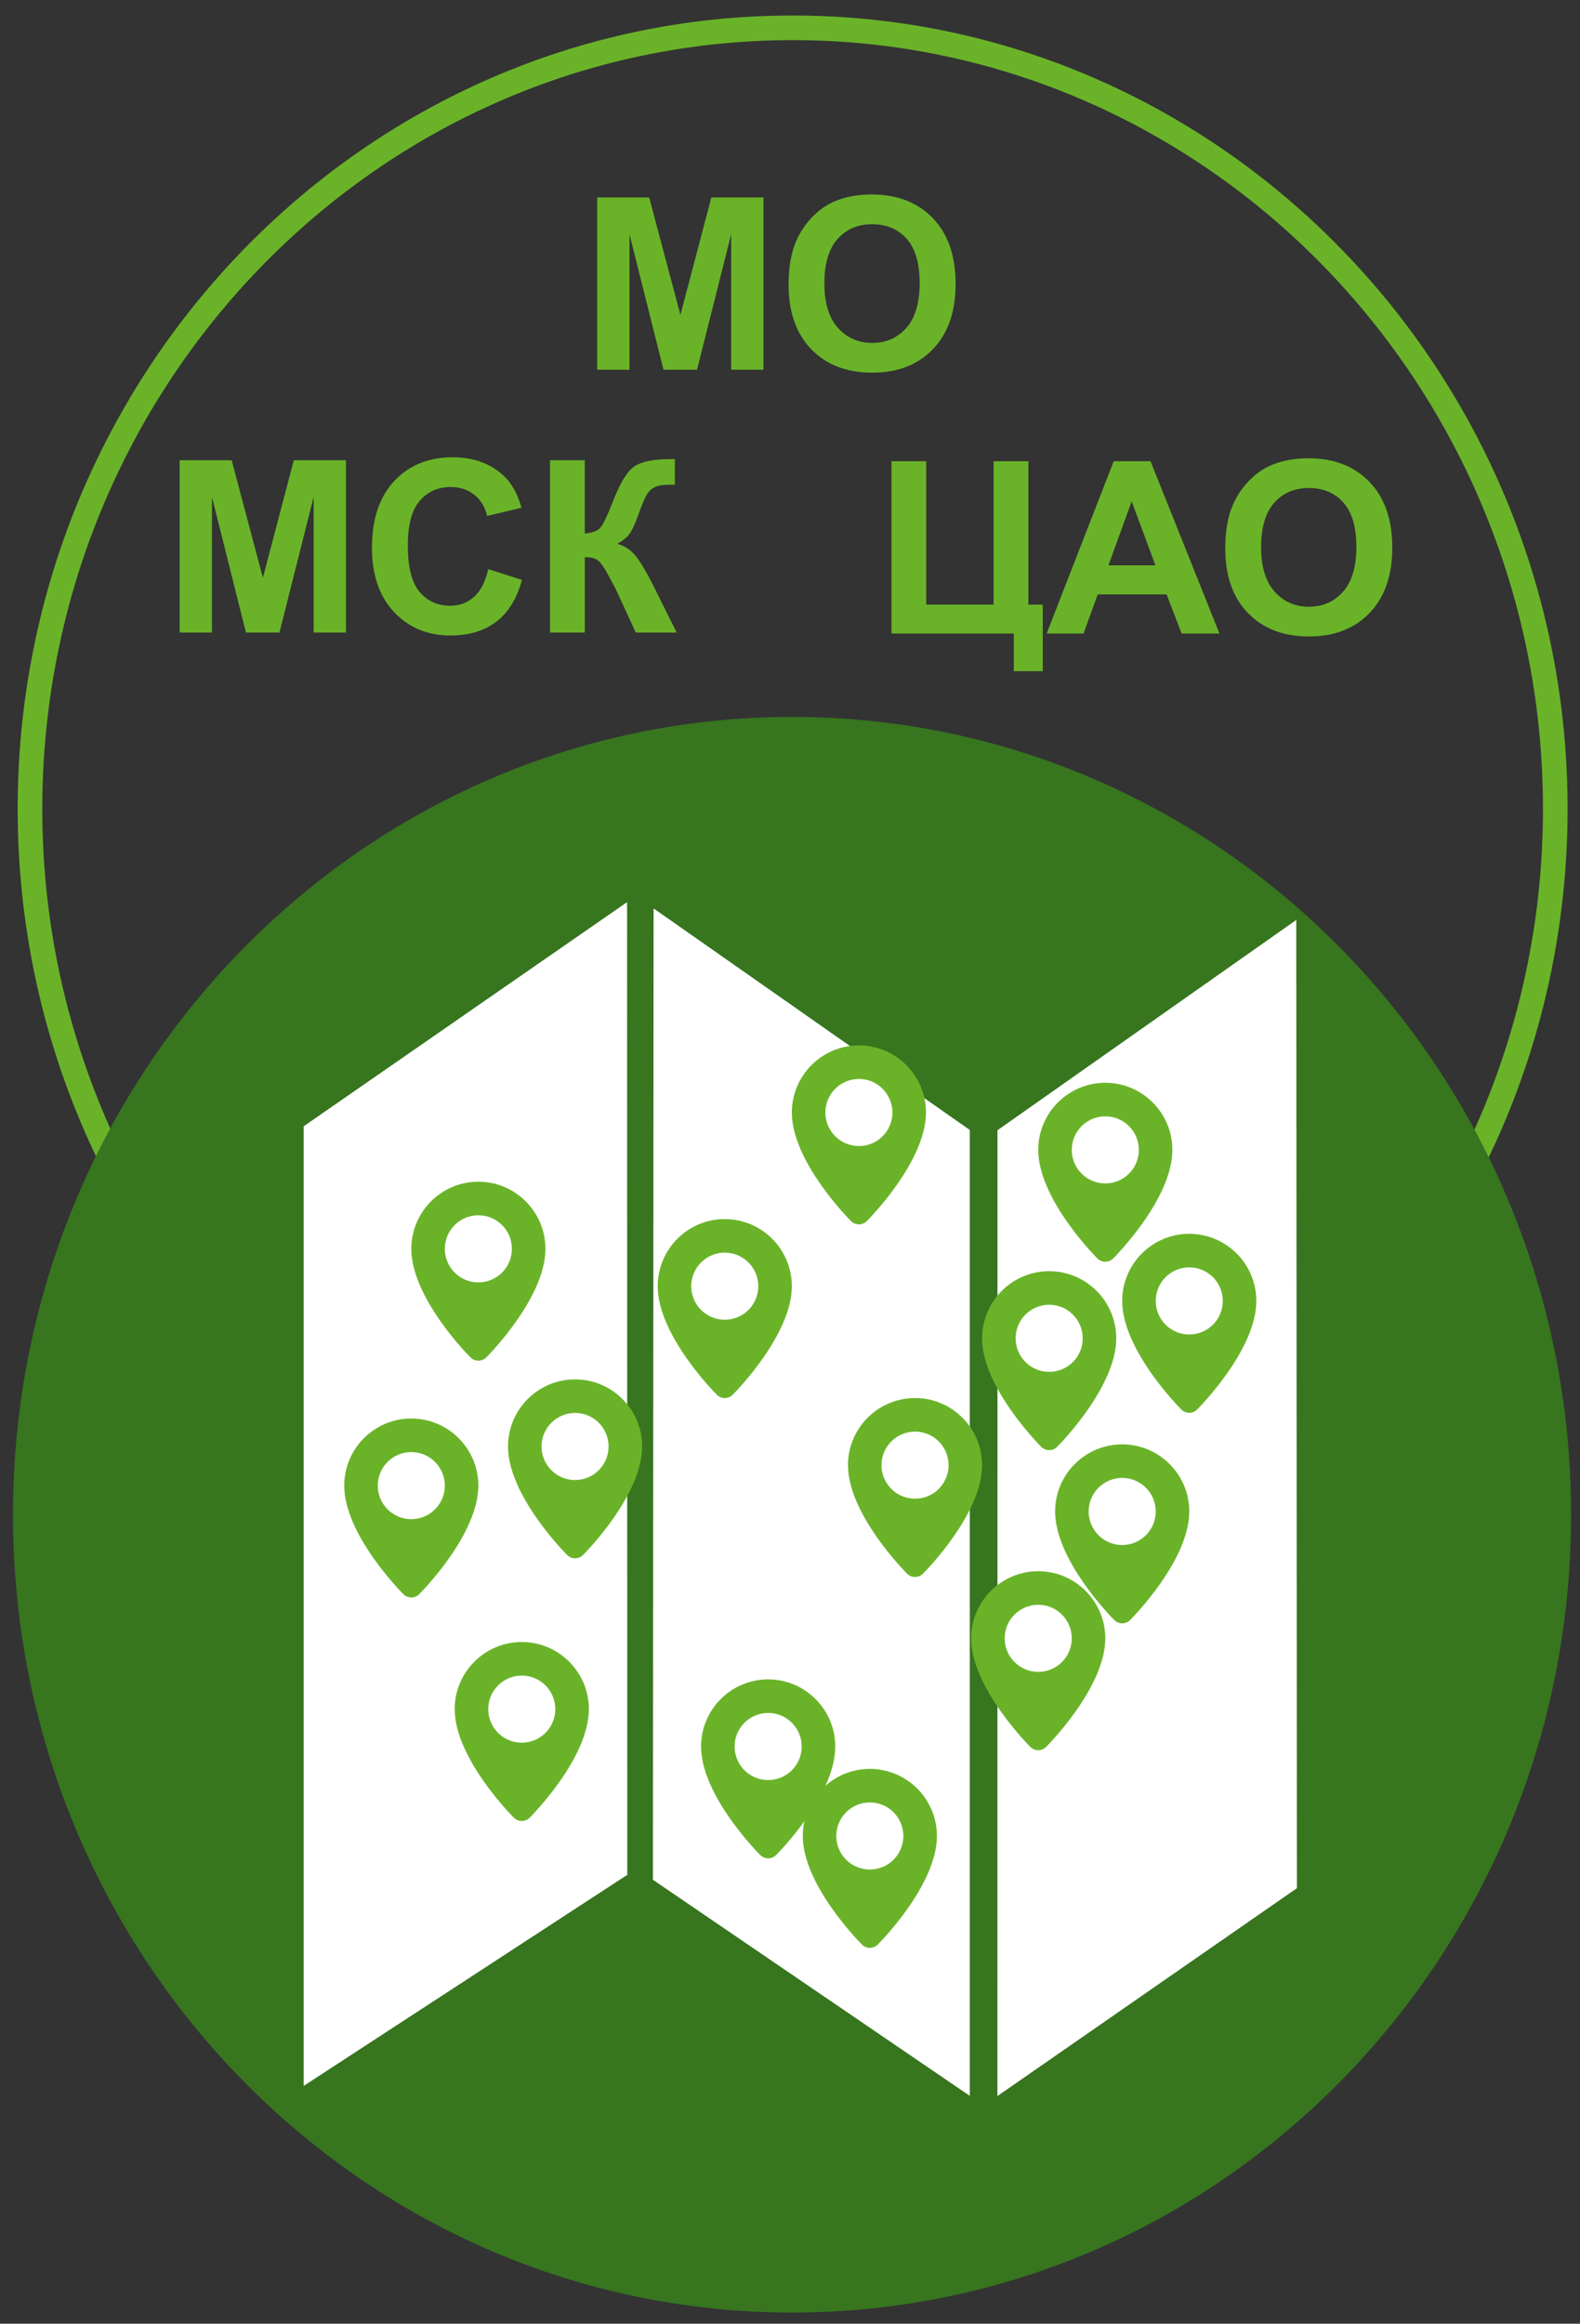
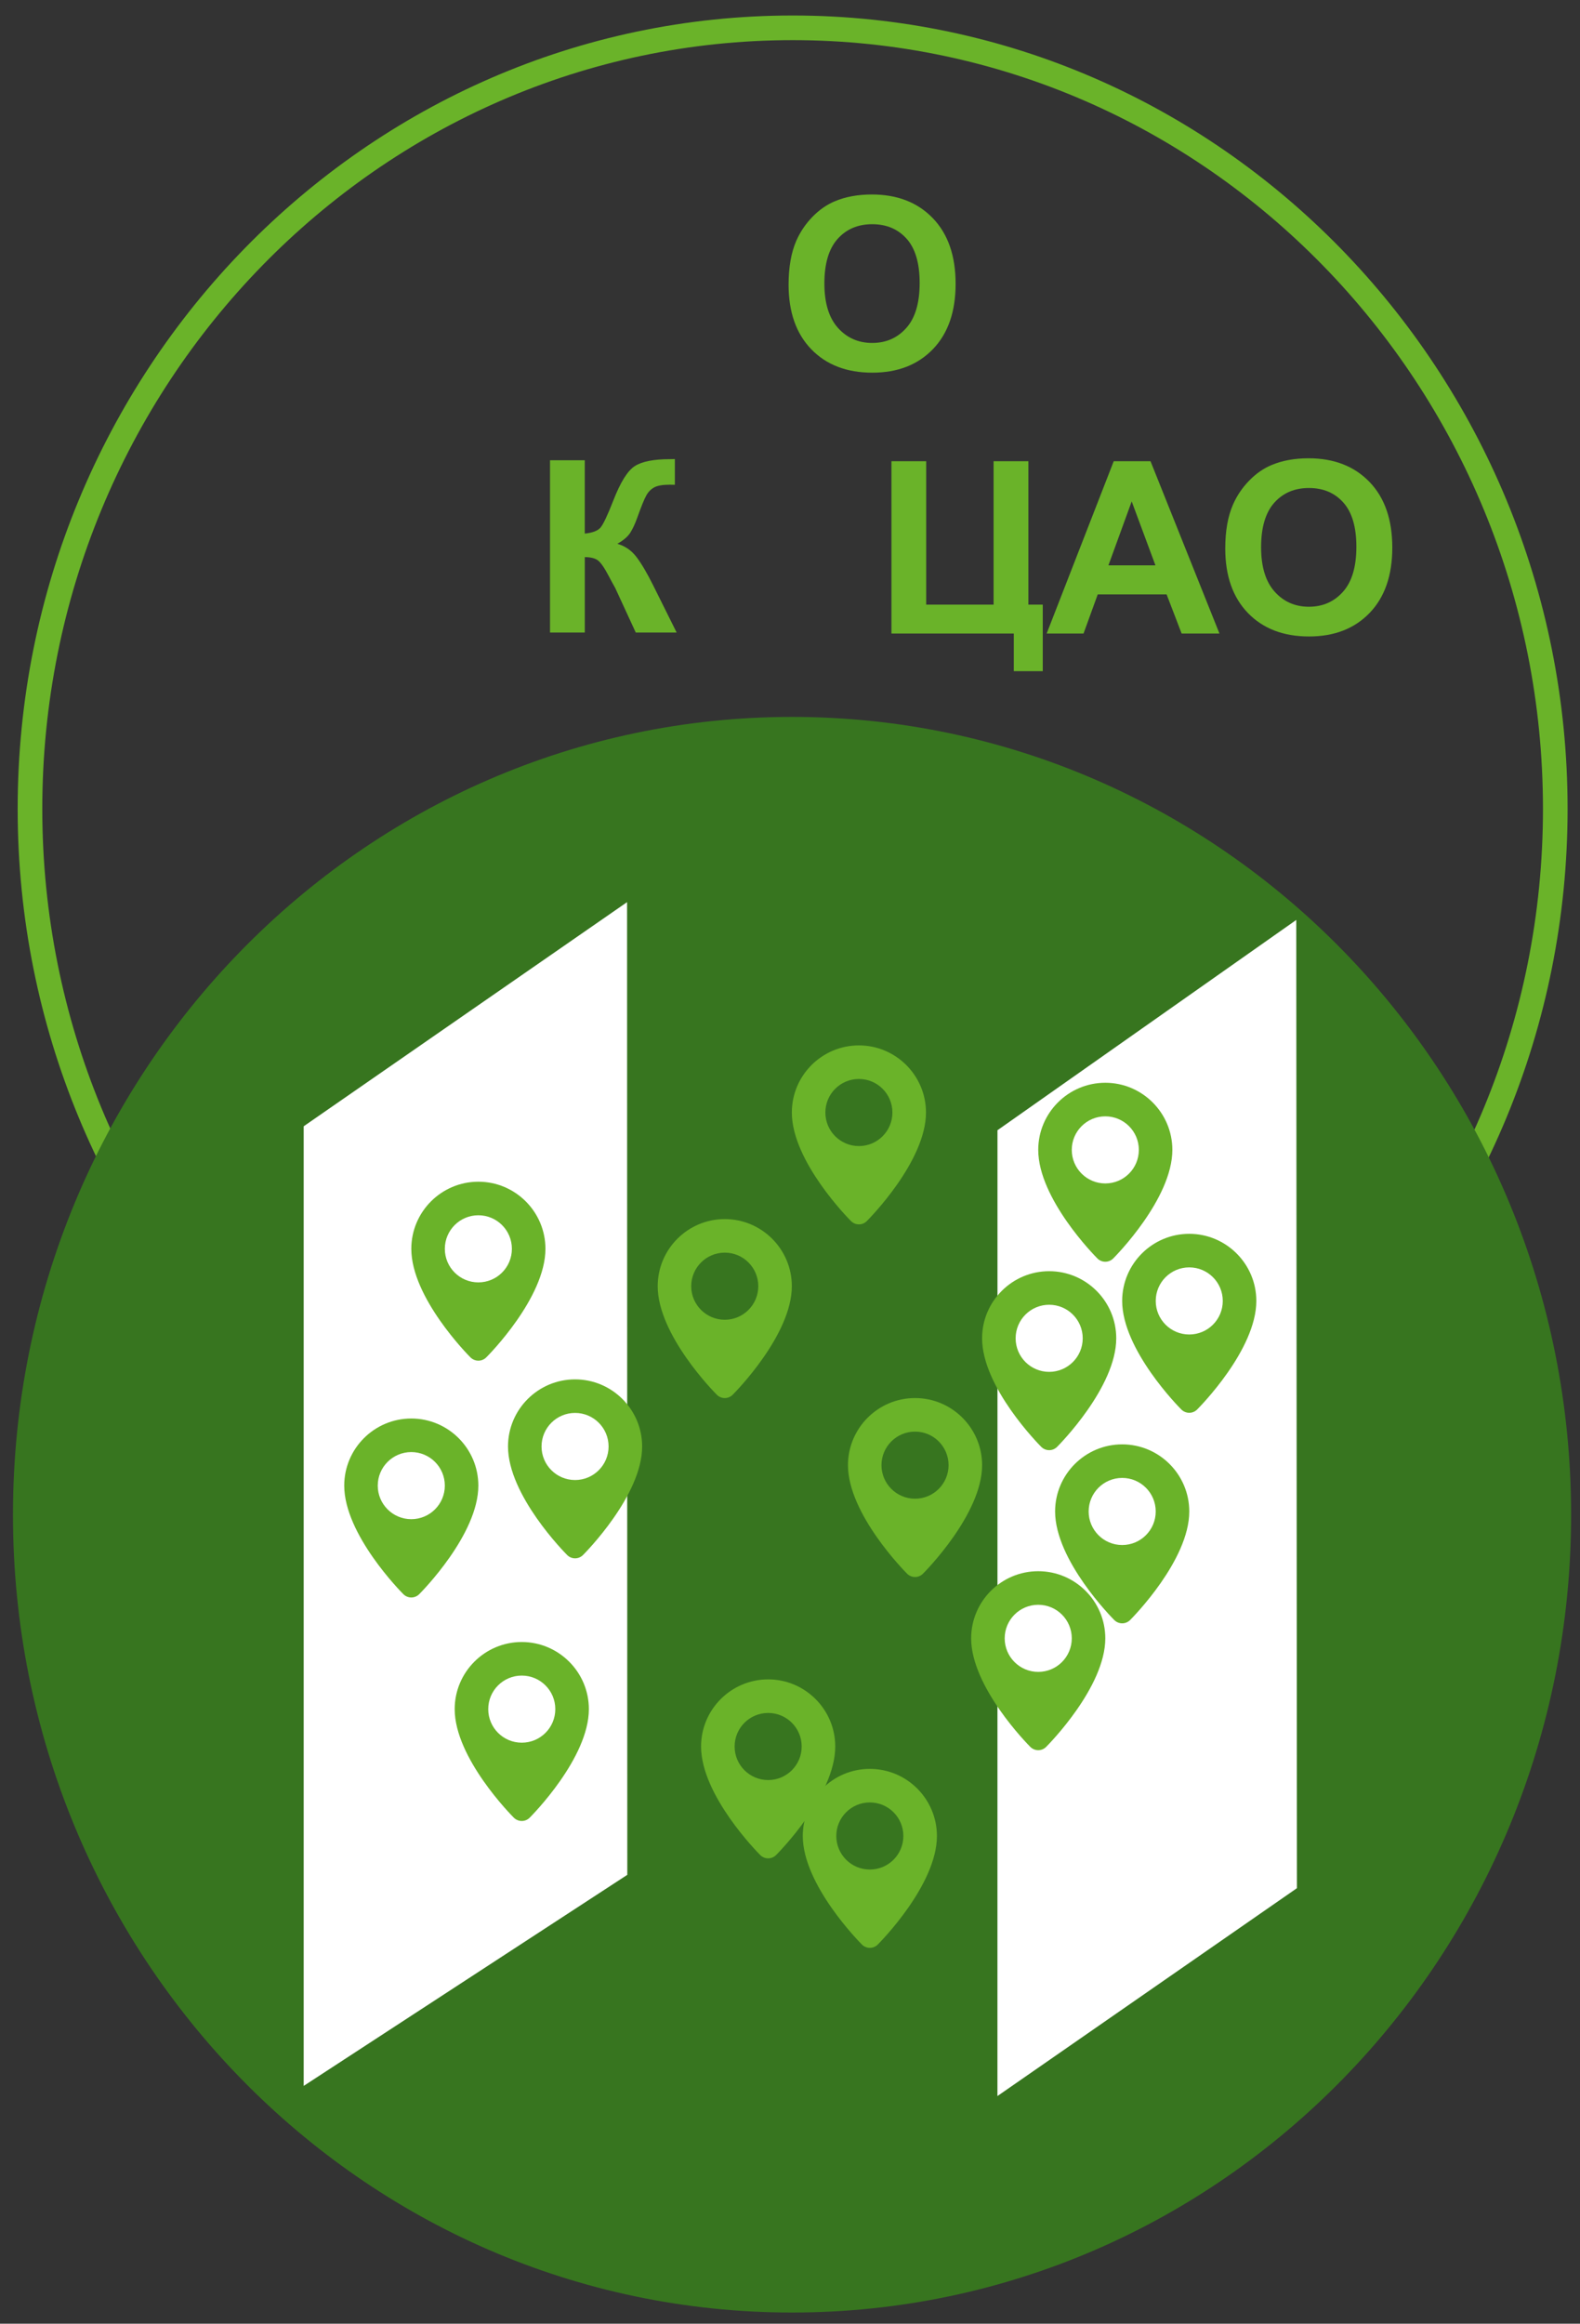
<svg xmlns="http://www.w3.org/2000/svg" version="1.1" id="Слой_1" x="0px" y="0px" width="381px" height="560px" viewBox="0 0 381 560" enable-background="new 0 0 381 560" xml:space="preserve">
  <rect x="0" y="0" width="381" height="560" fill="#333333" stroke="none" />
  <g>
    <path fill="#6AB329" d="M191.139,386.1C88.094,386.1,4.26,300.338,4.26,194.923C4.26,89.502,88.094,3.736,191.139,3.736   c103.041,0,186.87,85.766,186.87,191.187C378.009,300.338,294.18,386.1,191.139,386.1z M191.139,9.673   c-99.772,0-180.942,83.103-180.942,185.25c0,102.142,81.17,185.239,180.942,185.239c99.768,0,180.934-83.098,180.934-185.239   C372.072,92.775,290.906,9.673,191.139,9.673z" />
  </g>
-   <path fill="#37751F" d="M378.857,365.043c0,106.183-84.101,192.264-187.862,192.264c-103.75,0-187.867-86.081-187.867-192.264  c0-106.188,84.118-192.271,187.867-192.271C294.757,172.772,378.857,258.854,378.857,365.043z" />
+   <path fill="#37751F" d="M378.857,365.043c0,106.183-84.101,192.264-187.862,192.264c-103.75,0-187.867-86.081-187.867-192.264  c0-106.188,84.118-192.271,187.867-192.271C294.757,172.772,378.857,258.854,378.857,365.043" />
  <polygon fill="#FFFFFF" points="151.266,451.826 73.23,502.691 73.23,271.427 151.214,217.409 " />
  <polygon fill="#FFFFFF" points="312.742,455.039 240.521,505.136 240.531,272.378 312.582,221.701 " />
-   <polygon fill="#FFFFFF" points="157.446,453.015 233.853,505.089 233.853,272.311 157.605,218.921 " />
  <path id="gps_3_1_" fill="#6AB329" d="M115.347,358.026c0,11.768-13.678,25.586-14.265,26.169c-0.523,0.523-1.215,0.788-1.904,0.788  c-0.683,0-1.381-0.265-1.905-0.788c-0.583-0.583-14.265-14.402-14.265-26.169c0-8.916,7.252-16.173,16.171-16.173  C108.097,341.854,115.347,349.11,115.347,358.026z M99.178,366.113c4.465,0,8.089-3.619,8.089-8.087  c0-4.464-3.625-8.084-8.089-8.084c-4.466,0-8.086,3.62-8.086,8.084C91.091,362.493,94.712,366.113,99.178,366.113z" />
  <path id="gps_3_3_" fill="#6AB329" d="M225.929,442.462c0,11.768-13.687,25.585-14.269,26.169c-0.523,0.522-1.215,0.785-1.906,0.785  c-0.686,0-1.373-0.263-1.904-0.785c-0.583-0.584-14.266-14.402-14.266-26.169c0-8.917,7.253-16.172,16.171-16.172  C218.669,426.29,225.929,433.545,225.929,442.462z M209.753,450.548c4.467,0,8.082-3.618,8.082-8.086  c0-4.464-3.615-8.085-8.082-8.085c-4.47,0-8.089,3.621-8.089,8.085C201.664,446.929,205.285,450.548,209.753,450.548z" />
  <path id="gps_3_2_" fill="#6AB329" d="M236.824,353.096c0,11.763-13.686,25.583-14.27,26.166c-0.527,0.523-1.214,0.789-1.899,0.789  c-0.692,0-1.382-0.266-1.91-0.789c-0.583-0.583-14.265-14.404-14.265-26.166c0-8.918,7.252-16.176,16.175-16.176  C229.568,336.921,236.824,344.179,236.824,353.096z M220.653,361.182c4.466,0,8.082-3.621,8.082-8.086  c0-4.468-3.616-8.086-8.082-8.086s-8.093,3.618-8.093,8.086C212.561,357.561,216.188,361.182,220.653,361.182z" />
  <path id="gps_3_5_" fill="#6AB329" d="M302.949,313.518c0,11.766-13.69,25.586-14.274,26.168c-0.518,0.522-1.21,0.788-1.9,0.788  c-0.689,0-1.377-0.266-1.905-0.788c-0.585-0.582-14.27-14.403-14.27-26.168c0-8.918,7.251-16.173,16.175-16.173  C295.69,297.345,302.949,304.601,302.949,313.518z M286.774,321.604c4.469,0,8.085-3.618,8.085-8.086  c0-4.466-3.616-8.086-8.085-8.086c-4.466,0-8.081,3.62-8.081,8.086C278.693,317.985,282.309,321.604,286.774,321.604z" />
  <path id="gps_3_4_" fill="#6AB329" d="M286.779,364.256c0,11.766-13.687,25.586-14.271,26.17c-0.523,0.521-1.215,0.787-1.905,0.787  s-1.378-0.266-1.905-0.787c-0.584-0.584-14.271-14.405-14.271-26.17c0-8.917,7.257-16.173,16.176-16.173  C279.52,348.083,286.779,355.339,286.779,364.256z M270.604,372.343c4.464,0,8.086-3.619,8.086-8.087  c0-4.467-3.622-8.086-8.086-8.086c-4.466,0-8.086,3.619-8.086,8.086S266.138,372.343,270.604,372.343z" />
  <path id="gps_3_6_" fill="#6AB329" d="M266.531,394.83c0,11.764-13.687,25.582-14.27,26.166c-0.523,0.524-1.21,0.791-1.901,0.791  s-1.376-0.267-1.909-0.791c-0.584-0.584-14.267-14.403-14.267-26.166c0-8.918,7.253-16.177,16.176-16.177  C259.275,378.655,266.531,385.912,266.531,394.83z M250.36,402.915c4.466,0,8.086-3.618,8.086-8.085c0-4.468-3.62-8.086-8.086-8.086  s-8.09,3.618-8.09,8.086C242.271,399.297,245.895,402.915,250.36,402.915z" />
  <path id="gps_3_9_" fill="#6AB329" d="M223.289,268.108c0,11.768-13.687,25.586-14.27,26.169c-0.528,0.524-1.21,0.789-1.901,0.789  c-0.69,0-1.381-0.265-1.904-0.789c-0.584-0.583-14.271-14.402-14.271-26.169c0-8.915,7.253-16.173,16.175-16.173  C216.029,251.936,223.289,259.193,223.289,268.108z M207.118,276.197c4.462,0,8.078-3.619,8.078-8.088  c0-4.463-3.615-8.083-8.078-8.083c-4.469,0-8.089,3.62-8.089,8.083C199.029,272.578,202.649,276.197,207.118,276.197z" />
  <path id="gps_3_8_" fill="#6AB329" d="M282.701,277.115c0,11.768-13.681,25.584-14.264,26.168c-0.525,0.523-1.217,0.789-1.906,0.789  c-0.691,0-1.379-0.266-1.905-0.789c-0.583-0.584-14.266-14.4-14.266-26.168c0-8.914,7.253-16.174,16.171-16.174  C275.45,260.941,282.701,268.201,282.701,277.115z M266.531,285.203c4.471,0,8.089-3.62,8.089-8.088  c0-4.464-3.618-8.083-8.089-8.083c-4.466,0-8.085,3.619-8.085,8.083C258.446,281.583,262.065,285.203,266.531,285.203z" />
  <path id="gps_3_10_" fill="#6AB329" d="M269.17,322.524c0,11.765-13.687,25.584-14.269,26.168c-0.524,0.521-1.215,0.789-1.904,0.789  c-0.69,0-1.379-0.268-1.906-0.789c-0.582-0.584-14.269-14.403-14.269-26.168c0-8.918,7.255-16.174,16.175-16.174  C261.916,306.351,269.17,313.606,269.17,322.524z M252.996,330.612c4.464,0,8.09-3.62,8.09-8.088c0-4.469-3.626-8.085-8.09-8.085  c-4.466,0-8.086,3.616-8.086,8.085C244.91,326.992,248.53,330.612,252.996,330.612z" />
  <path id="gps_3_13_" fill="#6AB329" d="M131.527,300.961c0,11.764-13.682,25.585-14.274,26.166c-0.52,0.522-1.21,0.789-1.901,0.789  c-0.687,0-1.377-0.267-1.904-0.789c-0.583-0.581-14.265-14.403-14.265-26.166c0-8.917,7.253-16.176,16.17-16.176  C124.268,284.785,131.527,292.044,131.527,300.961z M115.351,309.049c4.47,0,8.086-3.621,8.086-8.088s-3.616-8.086-8.086-8.086  c-4.469,0-8.084,3.619-8.084,8.086S110.883,309.049,115.351,309.049z" />
  <path id="gps_3_12_" fill="#6AB329" d="M190.943,309.966c0,11.765-13.687,25.586-14.269,26.169  c-0.527,0.524-1.218,0.789-1.905,0.789c-0.688,0-1.377-0.265-1.906-0.789c-0.587-0.583-14.265-14.405-14.265-26.169  c0-8.918,7.253-16.173,16.171-16.173C183.687,293.793,190.943,301.048,190.943,309.966z M174.769,318.053  c4.469,0,8.084-3.62,8.084-8.088c0-4.464-3.616-8.086-8.084-8.086c-4.462,0-8.09,3.622-8.09,8.086  C166.679,314.433,170.307,318.053,174.769,318.053z" />
  <path id="gps_3_15_" fill="#6AB329" d="M154.847,348.593c0,11.765-13.687,25.585-14.269,26.168  c-0.528,0.523-1.215,0.787-1.905,0.787c-0.687,0-1.377-0.264-1.901-0.787c-0.583-0.583-14.27-14.404-14.27-26.168  c0-8.916,7.253-16.173,16.171-16.173C147.587,332.42,154.847,339.677,154.847,348.593z M138.672,356.678  c4.465,0,8.081-3.617,8.081-8.085c0-4.465-3.616-8.086-8.081-8.086c-4.466,0-8.085,3.621-8.085,8.086  C130.586,353.06,134.207,356.678,138.672,356.678z" />
  <path id="gps_3_17_" fill="#6AB329" d="M141.999,411.89c0,11.766-13.694,25.585-14.278,26.166c-0.521,0.526-1.21,0.79-1.902,0.79  c-0.686,0-1.377-0.264-1.909-0.79c-0.584-0.581-14.266-14.401-14.266-26.166c0-8.916,7.252-16.175,16.175-16.175  C134.734,395.716,141.999,402.975,141.999,411.89z M125.819,419.977c4.47,0,8.086-3.618,8.086-8.087  c0-4.466-3.616-8.084-8.086-8.084c-4.47,0-8.085,3.618-8.085,8.084C117.734,416.358,121.349,419.977,125.819,419.977z" />
  <path id="gps_3_16_" fill="#6AB329" d="M201.41,420.896c0,11.768-13.687,25.582-14.27,26.166c-0.528,0.524-1.218,0.791-1.905,0.791  c-0.69,0-1.381-0.267-1.909-0.791c-0.584-0.584-14.27-14.4-14.27-26.166c0-8.916,7.26-16.176,16.179-16.176  C194.146,404.721,201.41,411.98,201.41,420.896z M185.235,428.982c4.465,0,8.082-3.619,8.082-8.086s-3.617-8.084-8.082-8.084  c-4.469,0-8.09,3.617-8.09,8.084C177.146,425.363,180.766,428.982,185.235,428.982z" />
  <g>
    <path fill="#6AB329" d="M214.962,111.15h8.379v34.56h16.253v-34.56h8.392v34.56h3.463v16.034h-6.982v-9.068h-29.503L214.962,111.15   L214.962,111.15z" />
    <path fill="#6AB329" d="M294.057,152.675h-9.121l-3.624-9.433h-16.603l-3.425,9.433h-8.892l16.172-41.525h8.871L294.057,152.675z    M278.622,136.247l-5.725-15.411l-5.612,15.411H278.622z" />
    <path fill="#6AB329" d="M295.456,132.17c0-4.231,0.634-7.783,1.904-10.652c0.94-2.114,2.231-4.013,3.87-5.692   c1.627-1.678,3.421-2.929,5.362-3.74c2.585-1.094,5.569-1.642,8.955-1.642c6.121,0,11.015,1.896,14.683,5.691   c3.676,3.799,5.508,9.077,5.508,15.832c0,6.707-1.82,11.953-5.464,15.738c-3.645,3.788-8.515,5.679-14.619,5.679   c-6.172,0-11.081-1.886-14.726-5.648C297.281,143.97,295.456,138.779,295.456,132.17z M304.101,131.886   c0,4.7,1.088,8.264,3.26,10.693c2.164,2.427,4.929,3.64,8.266,3.64c3.347,0,6.082-1.207,8.229-3.614   c2.146-2.405,3.219-6.019,3.219-10.834c0-4.758-1.044-8.306-3.132-10.65c-2.088-2.341-4.856-3.515-8.316-3.515   s-6.244,1.189-8.359,3.557C305.16,123.533,304.101,127.111,304.101,131.886z" />
  </g>
  <g>
-     <path fill="#6AB329" d="M43.321,152.439v-41.527h12.542l7.53,28.329l7.458-28.329h12.566v41.527h-7.784v-32.685l-8.244,32.685   h-8.078l-8.201-32.685v32.685H43.321z" />
-     <path fill="#6AB329" d="M117.738,137.171l8.129,2.58c-1.239,4.532-3.314,7.897-6.212,10.096c-2.902,2.199-6.582,3.3-11.03,3.3   c-5.514,0-10.046-1.884-13.6-5.647c-3.548-3.767-5.326-8.919-5.326-15.457c0-6.909,1.782-12.279,5.351-16.099   c3.576-3.827,8.272-5.735,14.083-5.735c5.081,0,9.205,1.5,12.372,4.503c1.898,1.771,3.311,4.327,4.255,7.649l-8.301,1.979   c-0.492-2.152-1.521-3.851-3.076-5.098c-1.556-1.247-3.449-1.871-5.676-1.871c-3.081,0-5.577,1.106-7.485,3.317   c-1.925,2.207-2.877,5.788-2.877,10.735c0,5.25,0.945,8.991,2.83,11.218c1.89,2.226,4.347,3.344,7.364,3.344   c2.23,0,4.147-0.708,5.748-2.127C115.9,142.442,117.038,140.212,117.738,137.171z" />
    <path fill="#6AB329" d="M132.63,110.912h8.384v17.678c1.866-0.188,3.131-0.671,3.792-1.447c0.662-0.774,1.682-2.927,3.063-6.455   c1.738-4.491,3.485-7.288,5.244-8.384c1.73-1.095,4.541-1.646,8.403-1.646c0.194,0,0.6-0.005,1.218-0.03v6.204l-1.187-0.023   c-1.719,0-2.968,0.21-3.767,0.636c-0.793,0.422-1.433,1.069-1.92,1.936c-0.488,0.869-1.222,2.654-2.184,5.357   c-0.507,1.433-1.063,2.632-1.659,3.597c-0.6,0.962-1.647,1.867-3.155,2.719c1.87,0.529,3.418,1.597,4.633,3.203   c1.218,1.606,2.547,3.87,4.005,6.798l5.668,11.385h-9.859l-4.955-10.737c-0.083-0.148-0.243-0.442-0.484-0.875   c-0.103-0.152-0.444-0.803-1.055-1.957c-1.064-2.039-1.953-3.315-2.644-3.825c-0.687-0.513-1.742-0.772-3.155-0.79v18.183h-8.384   v-41.528H132.63z" />
  </g>
  <g>
-     <path fill="#6AB329" d="M143.999,89.104V47.575h12.543l7.534,28.331l7.455-28.331h12.57v41.527h-7.784V56.418l-8.24,32.686h-8.081   l-8.208-32.686v32.686H143.999z" />
    <path fill="#6AB329" d="M190.158,68.598c0-4.229,0.631-7.781,1.893-10.65c0.945-2.115,2.234-4.015,3.867-5.694   c1.639-1.679,3.425-2.927,5.375-3.741c2.575-1.093,5.572-1.641,8.945-1.641c6.121,0,11.012,1.895,14.684,5.693   c3.671,3.797,5.512,9.074,5.512,15.833c0,6.705-1.816,11.948-5.461,15.735c-3.649,3.788-8.523,5.68-14.622,5.68   c-6.177,0-11.087-1.886-14.727-5.65C191.983,80.396,190.158,75.206,190.158,68.598z M198.791,68.313   c0,4.702,1.087,8.268,3.262,10.695c2.168,2.425,4.935,3.64,8.269,3.64c3.351,0,6.09-1.207,8.225-3.612   c2.151-2.407,3.219-6.021,3.219-10.834c0-4.76-1.04-8.308-3.127-10.65c-2.094-2.34-4.858-3.517-8.316-3.517   c-3.453,0-6.244,1.187-8.355,3.559C199.854,59.96,198.791,63.538,198.791,68.313z" />
  </g>
</svg>